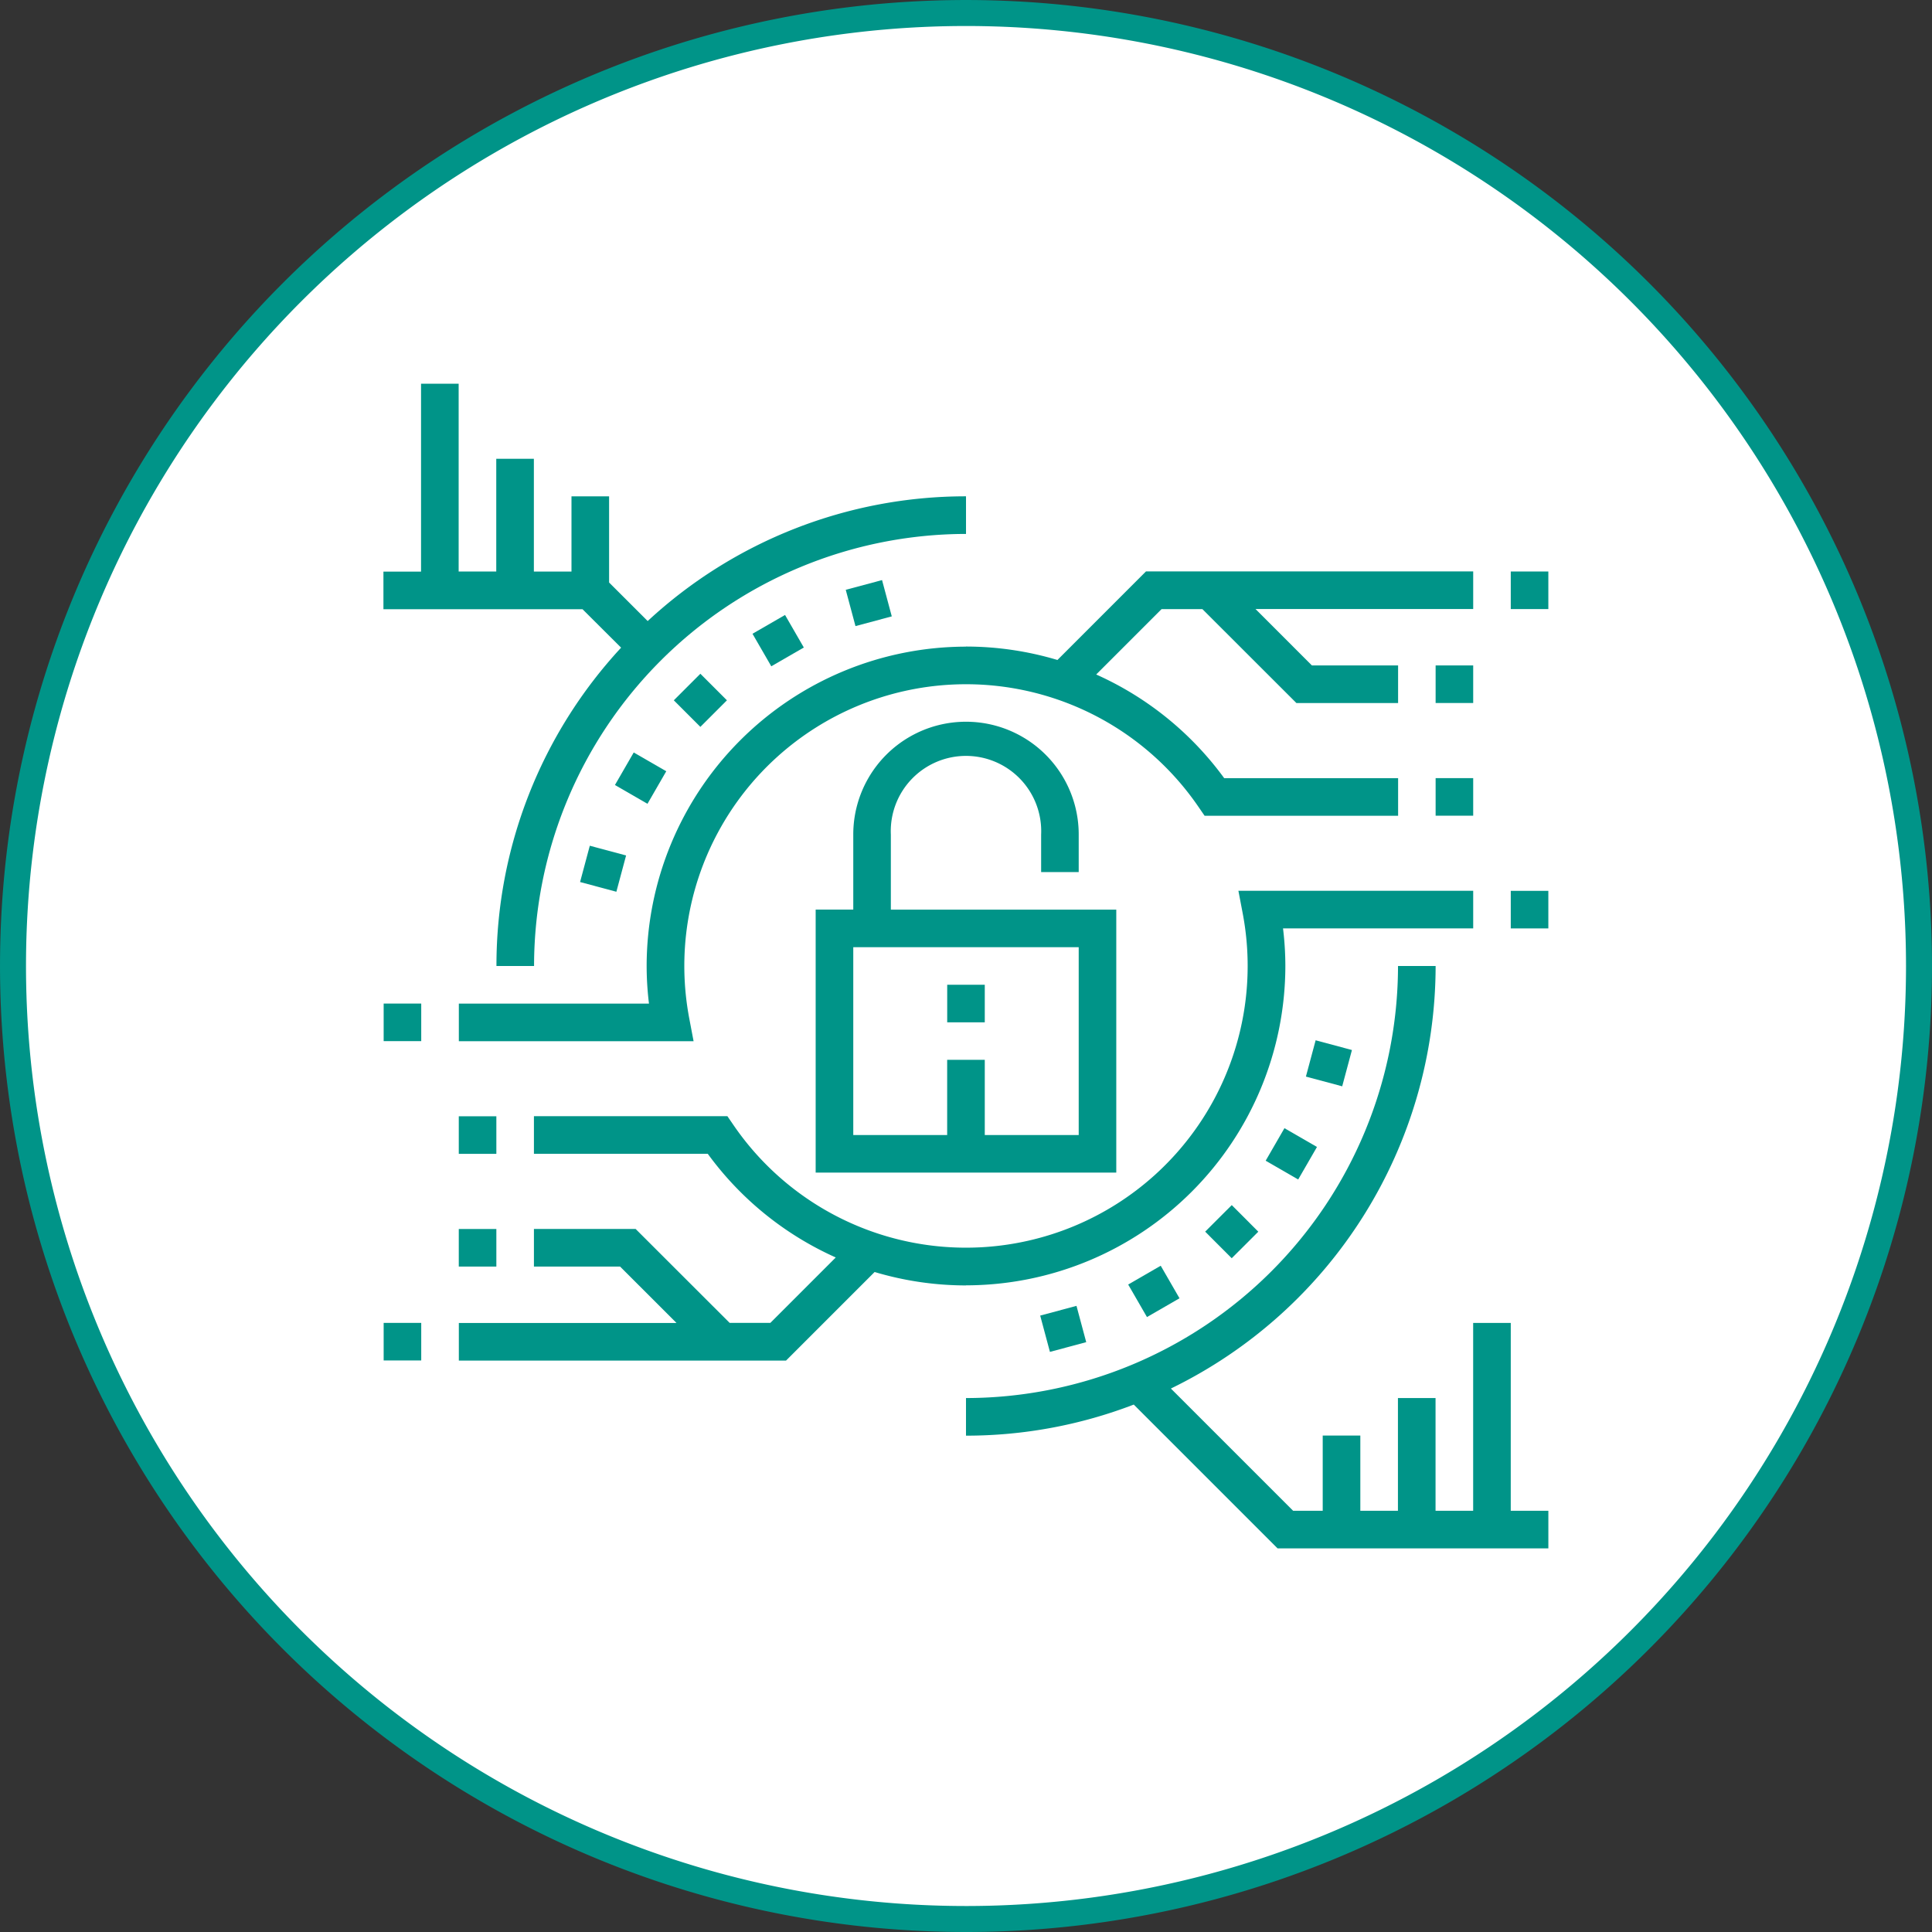
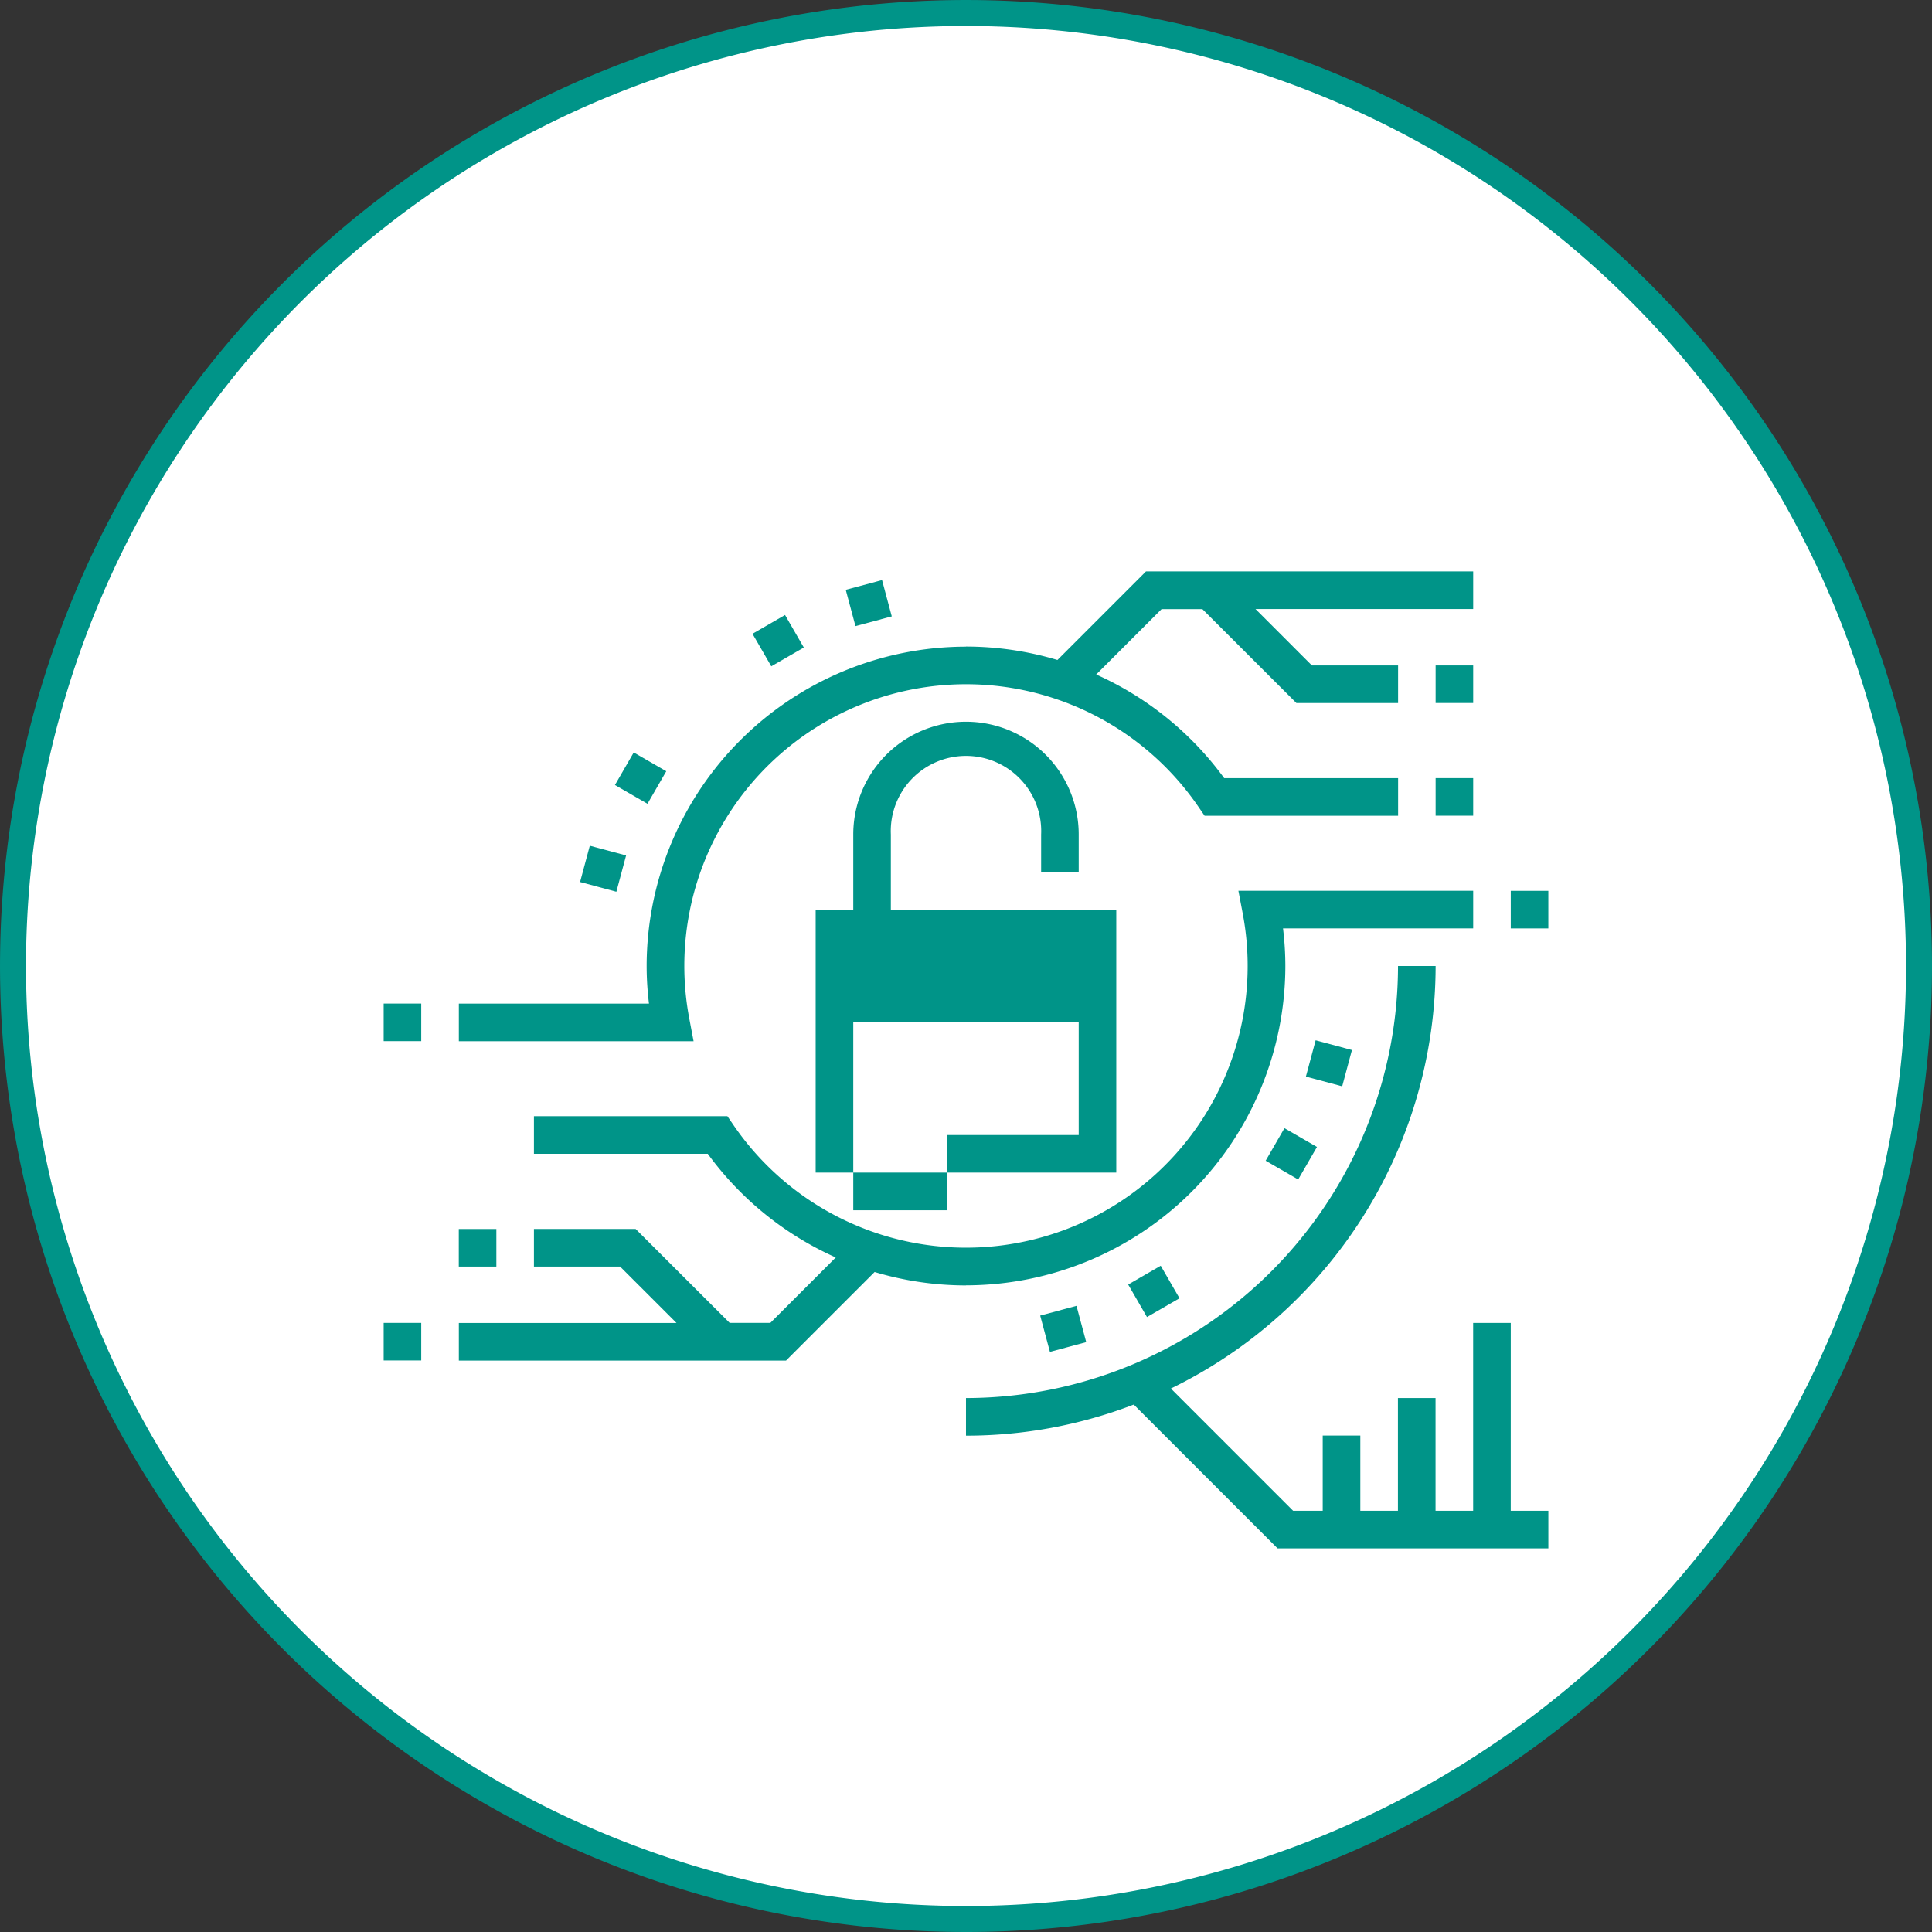
<svg xmlns="http://www.w3.org/2000/svg" width="102.739" height="102.739" viewBox="0 0 102.739 102.739">
  <rect x="0" y="0" width="102.739" height="102.739" fill="#333333" stroke="none" />
  <g id="Raggruppa_2" data-name="Raggruppa 2" transform="translate(-624 -151.894)">
    <path id="Tracciato_33" data-name="Tracciato 33" d="M102.048,54.263a50.678,50.678,0,1,0-50.679,50.679,50.678,50.678,0,0,0,50.679-50.679" transform="translate(624 149)" fill="#fff" fill-rule="evenodd" />
    <path id="Tracciato_34" data-name="Tracciato 34" d="M102.048,54.263a50.678,50.678,0,1,0-50.679,50.679A50.678,50.678,0,0,0,102.048,54.263Z" transform="translate(624 149)" fill="none" stroke="#009488" stroke-miterlimit="10" stroke-width="1.382" />
    <rect id="Rettangolo_1" data-name="Rettangolo 1" width="1.998" height="1.998" transform="translate(674.37 204.261)" fill="#009488" />
-     <path id="Tracciato_35" data-name="Tracciato 35" d="M57.363,49.268v-2a5.994,5.994,0,1,0-11.988,0v3.995h-2V65.251H59.361V51.265H47.373V47.27a4,4,0,1,1,7.992,0v2Zm0,13.985H52.368v-4h-2v4H45.375v-9.99H57.363Z" transform="translate(624 149)" fill="#009488" />
+     <path id="Tracciato_35" data-name="Tracciato 35" d="M57.363,49.268v-2a5.994,5.994,0,1,0-11.988,0v3.995h-2V65.251H59.361V51.265H47.373V47.27a4,4,0,1,1,7.992,0v2Zm0,13.985H52.368h-2v4H45.375v-9.99H57.363Z" transform="translate(624 149)" fill="#009488" />
    <rect id="Rettangolo_2" data-name="Rettangolo 2" width="1.998" height="1.998" transform="matrix(0.966, -0.259, 0.259, 0.966, 668.975, 183.259)" fill="#009488" />
    <rect id="Rettangolo_3" data-name="Rettangolo 3" width="1.998" height="1.998" transform="matrix(0.866, -0.5, 0.5, 0.866, 664.016, 185.596)" fill="#009488" />
-     <rect id="Rettangolo_4" data-name="Rettangolo 4" width="1.998" height="1.998" transform="matrix(0.707, -0.707, 0.707, 0.707, 659.831, 189.135)" fill="#009488" />
    <rect id="Rettangolo_5" data-name="Rettangolo 5" width="1.998" height="1.998" transform="matrix(0.5, -0.866, 0.866, 0.5, 656.701, 193.639)" fill="#009488" />
    <rect id="Rettangolo_6" data-name="Rettangolo 6" width="1.998" height="1.998" transform="translate(654.847 198.798) rotate(-74.997)" fill="#009488" />
    <rect id="Rettangolo_7" data-name="Rettangolo 7" width="1.998" height="1.998" transform="matrix(0.966, -0.259, 0.259, 0.966, 679.315, 221.854)" fill="#009488" />
    <rect id="Rettangolo_8" data-name="Rettangolo 8" width="1.998" height="1.998" transform="matrix(0.866, -0.5, 0.5, 0.866, 683.994, 220.202)" fill="#009488" />
-     <rect id="Rettangolo_9" data-name="Rettangolo 9" width="1.998" height="1.998" transform="translate(688.088 217.39) rotate(-44.959)" fill="#009488" />
    <rect id="Rettangolo_10" data-name="Rettangolo 10" width="1.998" height="1.997" transform="matrix(0.5, -0.866, 0.866, 0.5, 691.305, 213.618)" fill="#009488" />
    <rect id="Rettangolo_11" data-name="Rettangolo 11" width="1.998" height="1.998" transform="matrix(0.259, -0.966, 0.966, 0.259, 693.445, 209.144)" fill="#009488" />
-     <rect id="Rettangolo_12" data-name="Rettangolo 12" width="1.998" height="1.998" transform="translate(704.339 182.285)" fill="#009488" />
    <rect id="Rettangolo_13" data-name="Rettangolo 13" width="1.998" height="1.998" transform="translate(700.343 187.28)" fill="#009488" />
    <rect id="Rettangolo_14" data-name="Rettangolo 14" width="1.998" height="1.998" transform="translate(700.343 193.273)" fill="#009488" />
    <rect id="Rettangolo_15" data-name="Rettangolo 15" width="1.998" height="1.998" transform="translate(704.339 199.267)" fill="#009488" />
    <rect id="Rettangolo_16" data-name="Rettangolo 16" width="1.998" height="1.998" transform="translate(644.402 222.242)" fill="#009488" />
    <rect id="Rettangolo_17" data-name="Rettangolo 17" width="1.998" height="1.998" transform="translate(648.397 217.249)" fill="#009488" />
    <path id="Tracciato_36" data-name="Tracciato 36" d="M51.369,37.281A17,17,0,0,0,34.387,54.263a16.569,16.569,0,0,0,.124,2H24.4v2H36.883l-.225-1.186a14.979,14.979,0,0,1,27.1-11.238l.3.436h10.29v-2H65.1a17.02,17.02,0,0,0-6.807-5.513l3.477-3.477h2.17l5,4.995h5.407v-2H69.764l-3-3H78.341v-2h-17.4l-4.709,4.71a17,17,0,0,0-4.867-.714" transform="translate(624 149)" fill="#009488" />
    <path id="Tracciato_37" data-name="Tracciato 37" d="M51.369,71.245A17,17,0,0,0,68.352,54.263a16.586,16.586,0,0,0-.124-2H78.341v-2H65.855l.226,1.186a14.98,14.98,0,0,1-27.1,11.238l-.3-.437H28.393v2h9.244a17.005,17.005,0,0,0,6.807,5.513l-3.478,3.478H38.8l-5-4.995H28.393v2h4.581l3,3H24.4v2h17.4l4.71-4.71a17,17,0,0,0,4.866.714" transform="translate(624 149)" fill="#009488" />
-     <rect id="Rettangolo_18" data-name="Rettangolo 18" width="1.998" height="1.998" transform="translate(648.397 211.255)" fill="#009488" />
    <rect id="Rettangolo_19" data-name="Rettangolo 19" width="1.998" height="1.998" transform="translate(644.402 205.261)" fill="#009488" />
-     <path id="Tracciato_38" data-name="Tracciato 38" d="M33.029,37.335A24.875,24.875,0,0,0,26.4,54.263h2A23,23,0,0,1,51.37,31.287v-2a24.874,24.874,0,0,0-16.928,6.633L32.39,33.87V29.289h-2v4h-2V27.291h-2v5.994h-2V23.3h-2v9.99h-2v2H30.977Z" transform="translate(624 149)" fill="#009488" />
    <path id="Tracciato_39" data-name="Tracciato 39" d="M80.339,73.243h-2v9.99h-2V77.239h-2v5.994h-2v-4h-2v4H68.765l-6.5-6.5A25.008,25.008,0,0,0,76.343,54.263h-2A23,23,0,0,1,51.369,77.239v2a24.849,24.849,0,0,0,8.922-1.653l7.647,7.647h14.4v-2h-2Z" transform="translate(624 149)" fill="#009488" />
  </g>
</svg>